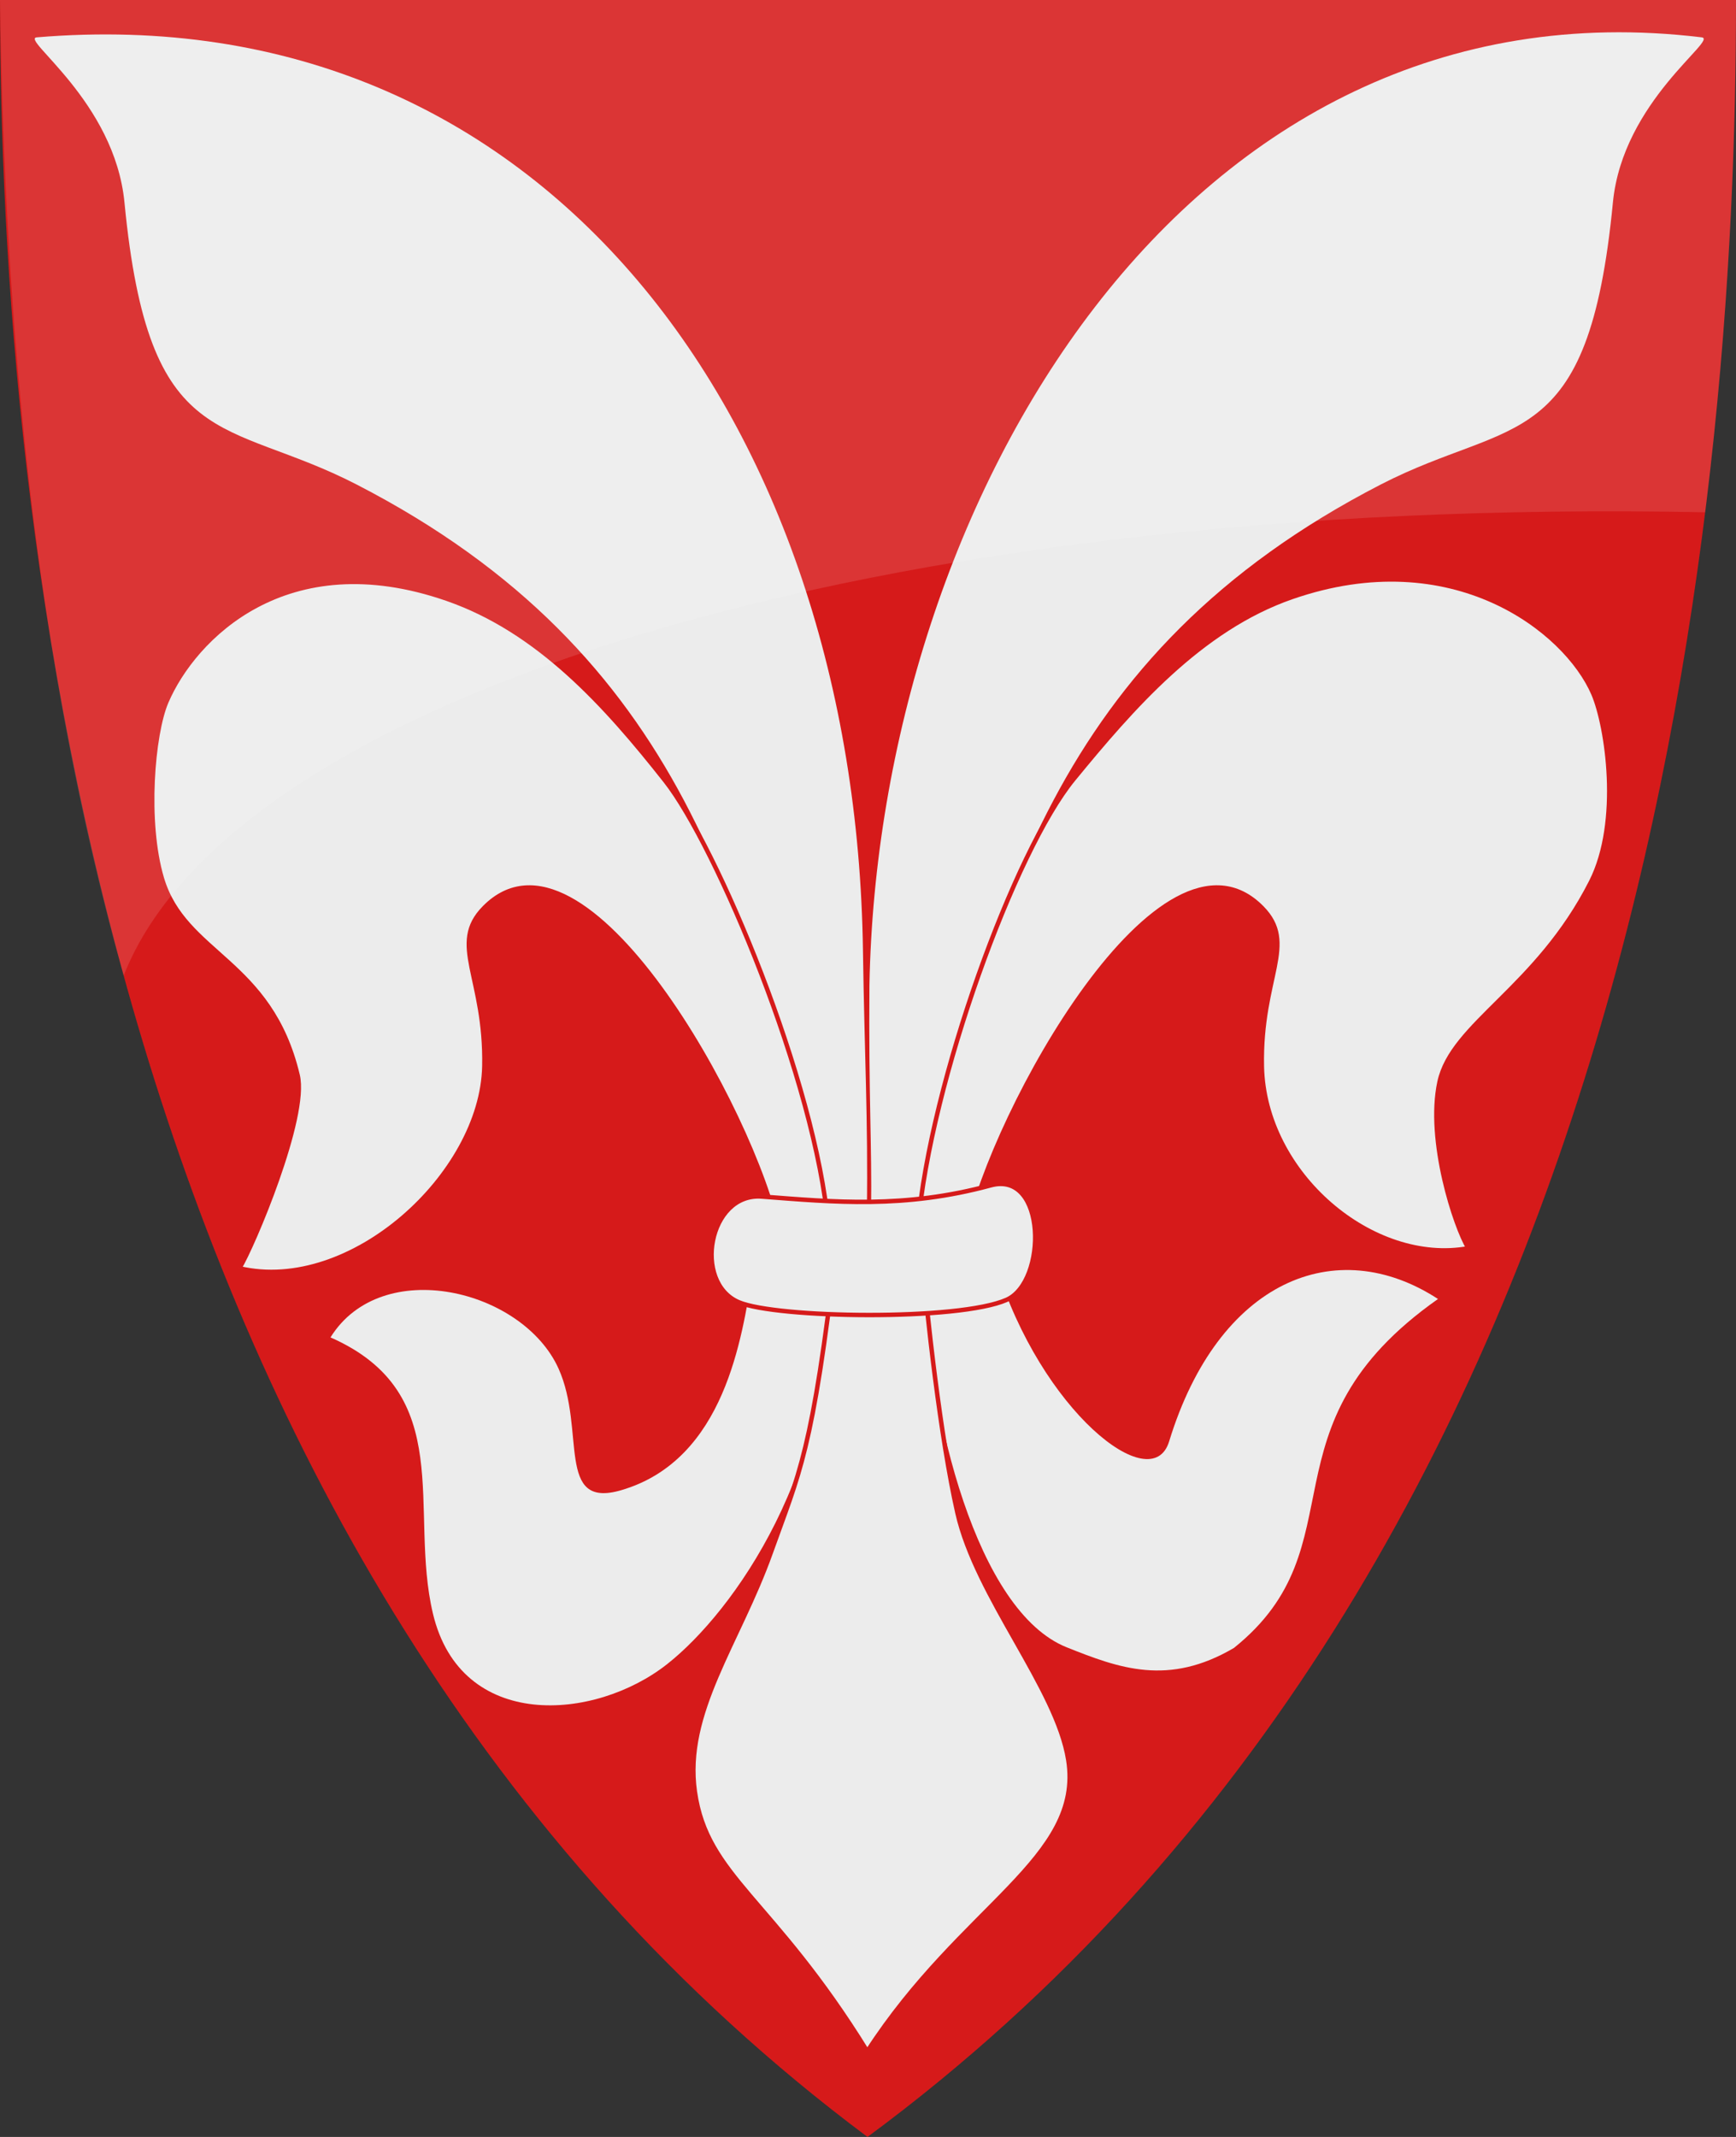
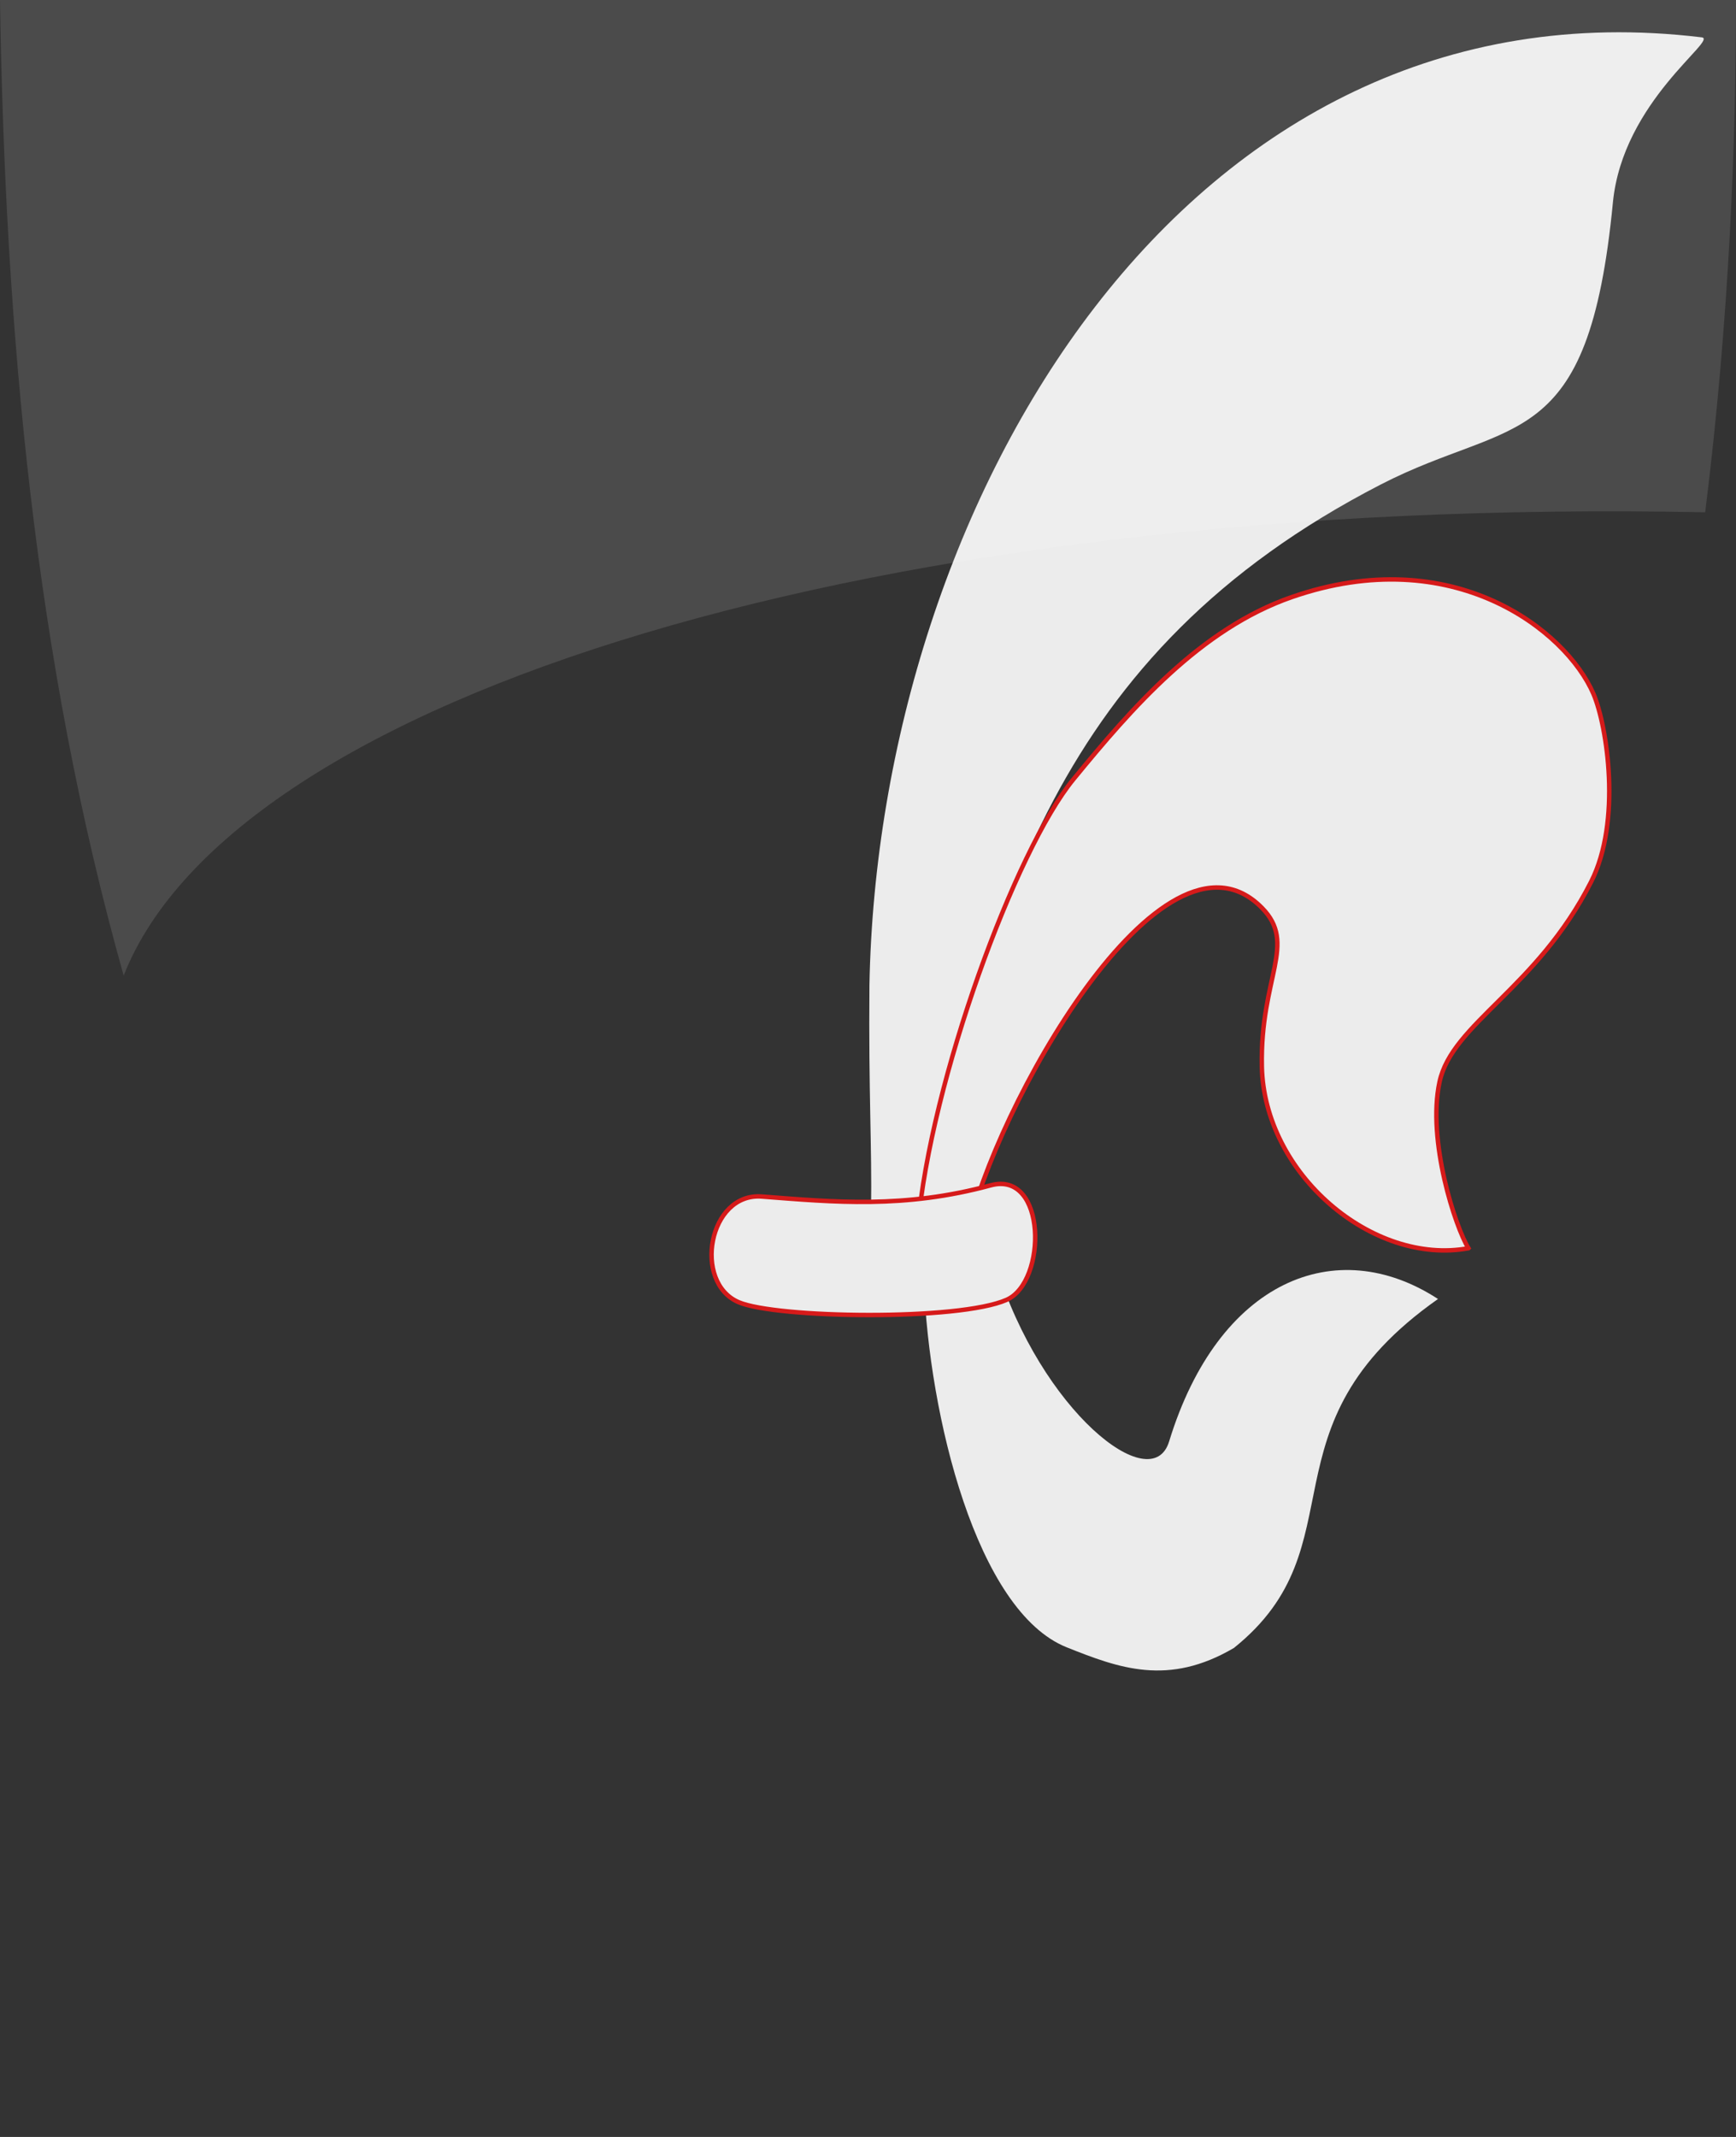
<svg xmlns="http://www.w3.org/2000/svg" version="1.1" width="390" height="480" id="svg4228">
  <rect width="100%" height="100%" fill="#333333" stroke="none" />
  <defs id="defs4232" />
-   <path d="M 0,0 C 130,0 260,0 390,0 389.99,114.998 370.786,350.147 194.888,479.998 20.791,350.089 0.081,115.022 0,0 z" id="path4240-0" style="color:#000000;fill:#d61a1a;fill-opacity:1;fill-rule:nonzero;stroke:none;marker:none;visibility:visible;display:inline;overflow:visible;enable-background:accumulate" />
-   <path d="M 8.263,8.39 C 122.344,-1.169 192.196,95.16 193.867,213.472 c 0.324,22.955 1.177,38.189 0.878,58.562 l -10.424,0.508 C 167.731,205.472 153.864,146.815 80.085,108.814 50.542,93.597 33.448,102.349 27.966,45.508 25.766,22.698 4.442,8.71 8.263,8.39 z" id="path2834" style="fill:#ececec;stroke:none" />
-   <path d="m 53.771,284.873 c 25.03,5.924 54.563,-21.098 55.042,-45.381 0.395,-20.01 -8.04,-27.446 10e-6,-35.593 22.456,-22.757 60.456,45.911 66.102,73.22 l 11.186,-1.525 c -2.852,-32.785 -25.196,-85.682 -36.61,-100.169 -13.449,-17.068 -28.49,-33.791 -49.068,-40.932 -36.127,-12.537 -56.913,8.851 -63.051,23.136 -3.108,7.233 -4.787,26.985 -1.017,39.661 5.106,17.169 24.346,18.232 30.508,44.237 2.233,9.424 -10.187,38.658 -13.093,43.347 z" id="path2830" style="fill:#ececec;stroke:#d61a1a;stroke-width:1px;stroke-linecap:butt;stroke-linejoin:miter;stroke-opacity:1" />
  <path d="M 382.298,8.39 C 266.083,-5.676 197.306,113.038 195.323,221.29 c -0.203,24.575 0.575,36.161 0.366,50.363 l 10.297,0.89 c 16.591,-67.071 30.458,-125.727 104.237,-163.729 29.543,-15.217 46.637,-6.465 52.119,-63.305 2.2,-22.81 23.764,-36.658 19.958,-37.119 z" id="path2836" style="fill:#ececec;stroke:none" />
  <path d="m 329.891,280.379 c -21.434,3.946 -45.934,-16.603 -46.413,-40.887 -0.395,-20.01 8.04,-27.446 -1e-5,-35.593 -22.456,-22.757 -60.456,45.911 -66.102,73.22 l -11.186,-1.525 c 2.852,-32.785 21.877,-84.594 34.958,-100.551 13.081,-15.957 28.49,-33.791 49.068,-40.932 36.127,-12.537 61.616,7.453 67.754,21.737 3.108,7.233 6.358,28.657 -0.508,42.203 -12.158,23.986 -31.241,31.839 -34.068,45 -2.827,13.161 3.591,32.639 6.498,37.328 z" id="path2832" style="fill:#ececec;stroke:#d61a1a;stroke-width:1px;stroke-linecap:butt;stroke-linejoin:miter;stroke-opacity:1" />
-   <path d="m 74.246,300.407 c 11.479,-18.486 43.196,-10.832 51.235,7.011 6.198,13.757 -0.719,31.602 14.022,27.325 23.488,-6.814 27.159,-34.689 29.483,-48.179 l 17.078,0.36 c 1.798,42.906 -21.316,75.111 -36.134,86.83 -16.33,12.915 -46.413,15.12 -52.673,-11.326 -5.519,-23.314 5.604,-49.424 -23.011,-62.022 z" id="path2840" style="fill:#ececec;stroke:none" />
  <path d="m 207.548,287.733 c 1.132,30.268 11.841,74.19 32.088,82.285 11.783,4.711 22.847,8.802 37.574,0.14 28.78,-23.089 5.041,-49.676 45.842,-78.381 -22.869,-14.891 -49.317,-4.213 -60.404,32 -3.938,12.863 -28.834,-6.973 -38.831,-39.37 l -16.269,3.326 z" id="path2844" style="fill:#ececec;stroke:none" />
-   <path d="M 194.843,460.78 C 216.071,427.991 243.491,417.442 240,395.339 c -2.559,-16.201 -20.617,-36.52 -24.915,-55.551 -3.824,-16.932 -6.818,-43.972 -8.136,-59.364 l -19.068,-0.254 c -5.33,46.177 -8.297,50.606 -14.746,68.644 -7.257,20.3 -19.57,35.867 -17.034,53.644 2.73,19.142 17.385,23.761 38.741,58.322 z" id="path2846" style="fill:#ececec;stroke:#d61a1a;stroke-width:1px;stroke-linecap:butt;stroke-linejoin:miter;stroke-opacity:1" />
  <path d="m 171.144,268.767 c -11.975,-0.921 -15.546,19.293 -5.213,23.73 8.438,3.624 49.433,4.244 60.224,-0.539 9.11,-4.039 9.011,-29.127 -3.595,-25.708 -19.449,5.276 -35.096,3.772 -51.415,2.517 z" id="path2838" style="fill:#ececec;stroke:#d61a1a;stroke-width:1px;stroke-linecap:butt;stroke-linejoin:miter;stroke-opacity:1" />
  <path d="m 0,0 c 130,0 260,0 390,0 -0.003,31.068 -1.406,70.905 -6.922,115.067 C 196.9,111.325 52.401,156.495 27.785,219.14 7.711,147.877 1.149,73.779 0,0 z" id="path4240-0-3" style="opacity:0.12;fill:#ffffff;fill-opacity:1;stroke:none" />
</svg>